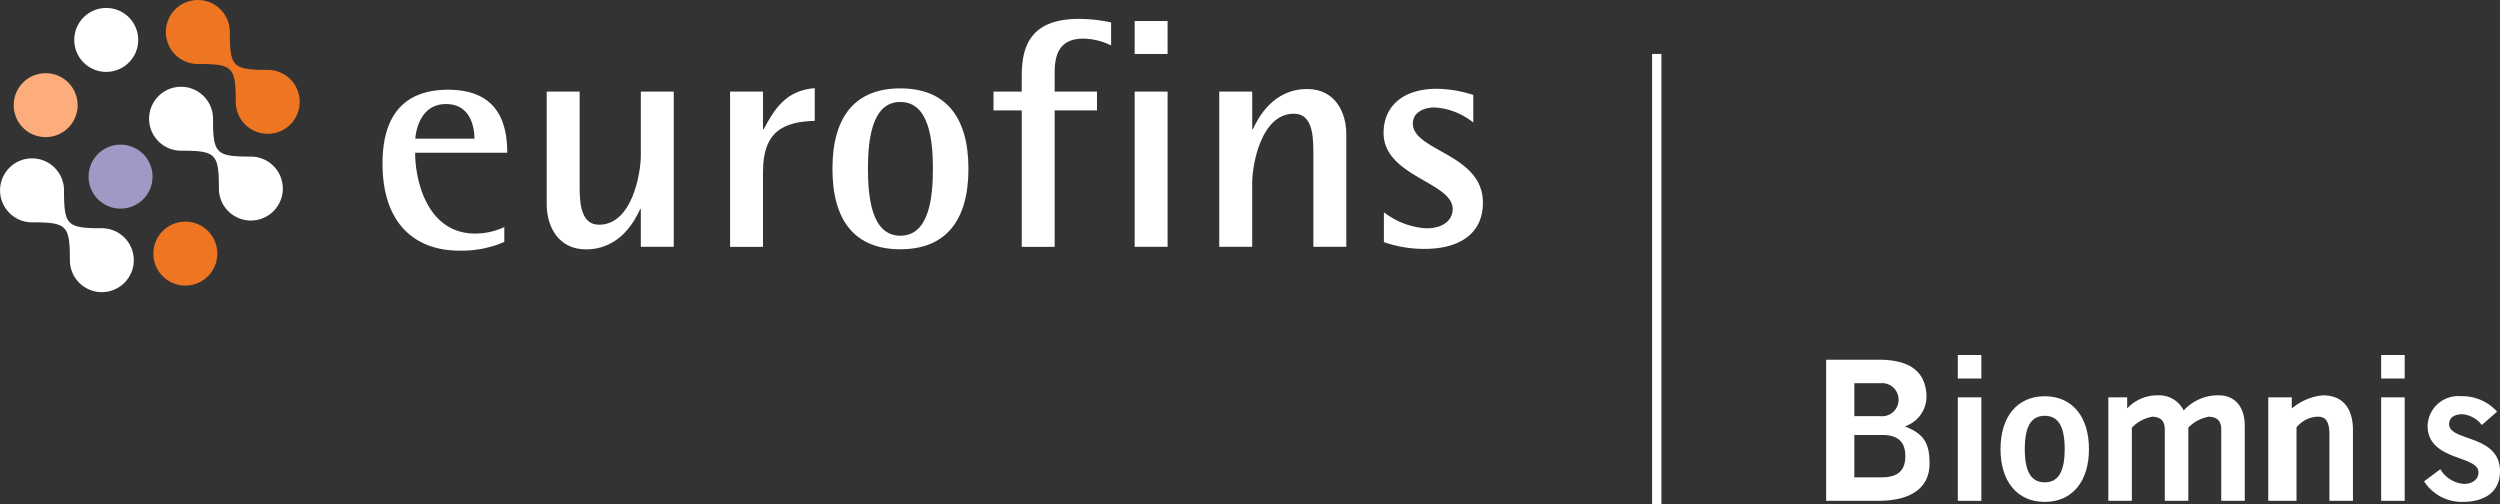
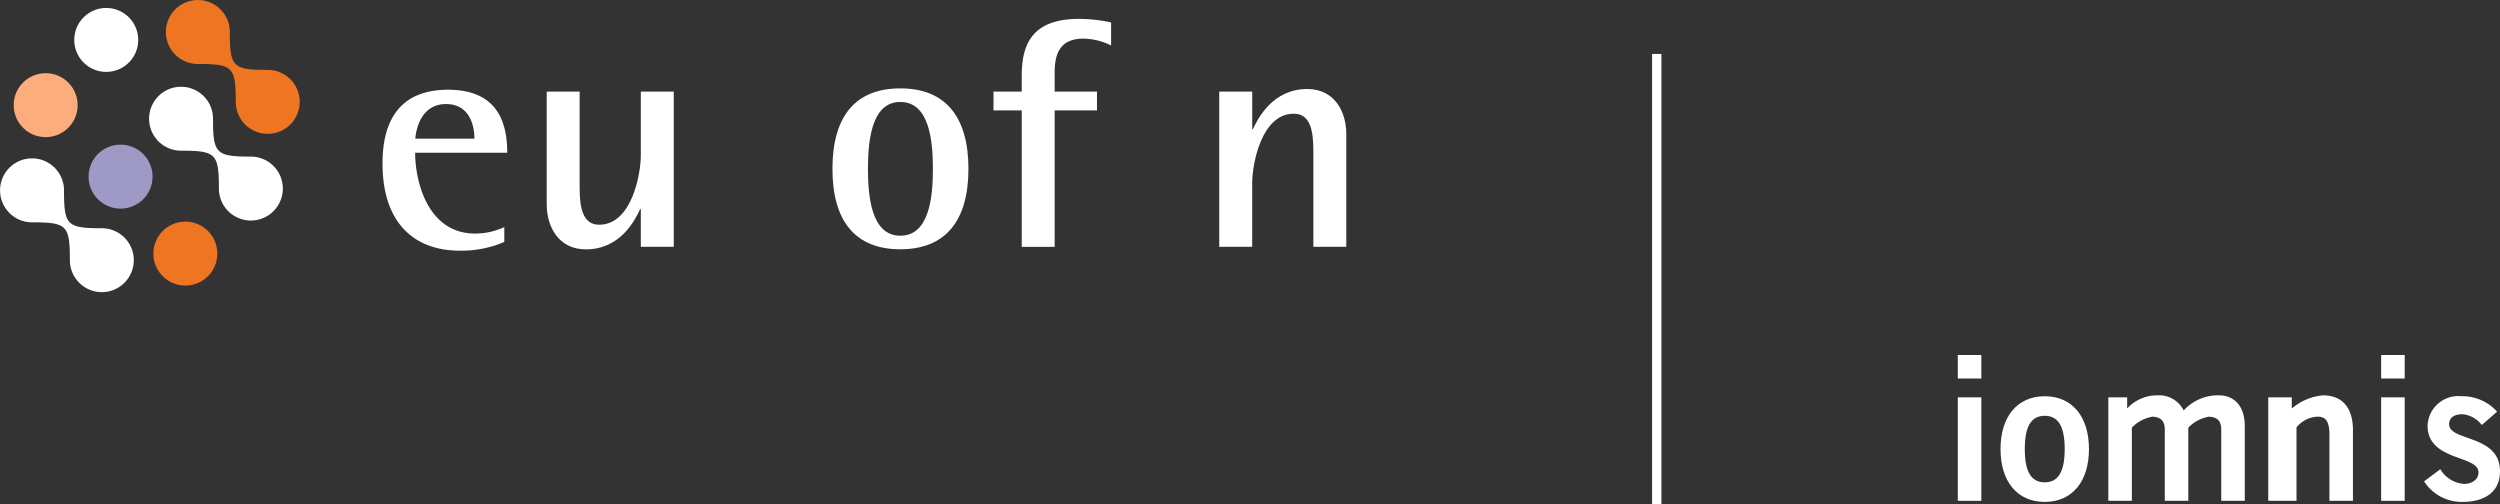
<svg xmlns="http://www.w3.org/2000/svg" width="240" height="48.414" viewBox="0 0 240 48.414">
  <rect x="0" y="0" width="240" height="48.414" fill="#333333" stroke="none" />
  <defs>
    <clipPath id="a">
      <path d="M194.479,100.247h.9V57.012h-.9v43.235Z" transform="translate(-194.479 -57.012)" fill="none" />
    </clipPath>
  </defs>
  <g transform="translate(158.597 5.18)">
    <g clip-path="url(#a)">
      <path d="M195.382,100.247h-.9V57.012h.9v43.235Z" transform="translate(-194.479 -57.012)" fill="#fff" />
    </g>
  </g>
-   <path d="M212.642,95.45h2.671c1.548,0,2.226-.7,2.226-2.033s-.678-2.032-2.226-2.032h-2.671V95.45Zm0-5.871h2.478a1.591,1.591,0,1,0,0-3.161h-2.478v3.161Zm-2.709-5.419h5.029c2.7,0,4.447.9,4.6,3.321a3.021,3.021,0,0,1-2.064,3.077c1.765.714,2.365,1.52,2.365,3.583,0,2.1-1.482,3.566-4.935,3.566h-4.991V84.16Z" transform="translate(-34.627 -49.628)" fill="#fff" />
  <path d="M223.886,97.741h-2.259V87.806h2.259v9.935ZM221.627,86V83.742h2.259V86Z" transform="translate(-33.678 -49.662)" fill="#fff" />
  <path d="M229.665,89.281c-1.3,0-1.916,1.015-1.916,3.194s.621,3.193,1.916,3.193,1.916-1.014,1.916-3.193-.62-3.194-1.916-3.194Zm0-1.878c2.649,0,4.246,1.972,4.246,5.072s-1.6,5.072-4.246,5.072-4.245-1.973-4.245-5.072,1.6-5.072,4.245-5.072Z" transform="translate(-33.37 -49.364)" fill="#fff" />
  <path d="M234.993,97.45V87.515H236.8v1.07a3.906,3.906,0,0,1,2.981-1.261,2.61,2.61,0,0,1,2.445,1.452,4.442,4.442,0,0,1,3.42-1.452c1.031,0,2.445.612,2.445,2.98V97.45h-2.258V90.631c0-.789-.323-1.221-1.18-1.259a3.607,3.607,0,0,0-1.982,1.052V97.45h-2.258V90.631c0-.789-.324-1.221-1.181-1.259a3.608,3.608,0,0,0-1.981,1.052V97.45Z" transform="translate(-32.593 -49.371)" fill="#fff" />
  <path d="M249.193,97.45V87.515h2.259v1.07a5.353,5.353,0,0,1,2.992-1.261c1.944,0,2.878,1.3,2.878,3.324v6.8h-2.258V91.1c0-1.316-.385-1.729-1.123-1.729a2.719,2.719,0,0,0-2.038,1.033V97.45h-2.709Z" transform="translate(-31.439 -49.371)" fill="#fff" />
  <path d="M261.476,97.741h-2.259V87.806h2.259v9.935ZM259.217,86V83.742h2.259V86Z" transform="translate(-30.626 -49.662)" fill="#fff" />
  <path d="M268.569,90.164a2.665,2.665,0,0,0-1.823-1.034c-.9,0-1.315.375-1.315.958,0,1.672,4.885.958,4.885,4.527,0,2.029-1.54,2.931-3.588,2.931a4.3,4.3,0,0,1-3.7-1.973l1.56-1.164a2.882,2.882,0,0,0,2.274,1.409c.826,0,1.389-.451,1.389-1.108,0-1.672-4.885-1.07-4.885-4.471A2.946,2.946,0,0,1,266.6,87.4a4.487,4.487,0,0,1,3.438,1.483l-1.466,1.278Z" transform="translate(-30.316 -49.364)" fill="#fff" />
  <path d="M55.658,68.137a3.07,3.07,0,1,1,3.067,3.068,3.067,3.067,0,0,1-3.067-3.068" transform="translate(-47.153 -51.178)" fill="#9f9ac5" />
  <path d="M54.5,76.059c0-3.353-.28-3.636-3.633-3.636a3.07,3.07,0,1,1,3.07-3.07c0,3.353.283,3.636,3.633,3.636a3.068,3.068,0,1,1-3.07,3.07" transform="translate(-47.792 -51.079)" fill="#fff" />
  <g transform="translate(14.312)">
    <path d="M67.731,69.7c0-3.355-.281-3.638-3.635-3.638a3.068,3.068,0,1,1,3.071-3.071c0,3.354.283,3.638,3.634,3.638a3.069,3.069,0,1,1-3.07,3.071" transform="translate(-61.029 -51.596)" fill="#fff" />
    <path d="M69.229,62c0-3.353-.283-3.636-3.635-3.636a3.07,3.07,0,1,1,3.066-3.067c0,3.351.285,3.633,3.639,3.633A3.069,3.069,0,1,1,69.229,62" transform="translate(-60.908 -52.221)" fill="#ee7623" />
  </g>
  <path d="M61.411,74.966a3.069,3.069,0,1,1,3.072,3.071,3.062,3.062,0,0,1-3.072-3.071" transform="translate(-46.686 -50.623)" fill="#ee7623" />
  <path d="M49.009,61.785a3.068,3.068,0,1,1,3.067,3.071,3.063,3.063,0,0,1-3.067-3.071" transform="translate(-47.693 -51.693)" fill="#fdad7b" />
  <path d="M54.387,55.995a3.069,3.069,0,1,1,3.068,3.071,3.064,3.064,0,0,1-3.068-3.071" transform="translate(-47.256 -52.164)" fill="#fff" />
  <path d="M90.58,64.883c0-1.147-.4-3.319-2.731-3.319-2.419,0-2.885,2.482-2.945,3.319ZM93.447,74.8a10.342,10.342,0,0,1-4.31.836c-4.1,0-7.381-2.418-7.381-8.374,0-4.094,1.644-7.072,6.3-7.072,4.776,0,5.673,3.2,5.673,6.049H84.889c0,2.916,1.3,7.755,5.737,7.755a6.559,6.559,0,0,0,2.821-.621V74.8Z" transform="translate(-45.034 -51.574)" fill="#fff" />
  <path d="M105.359,71.643H105.3c-.5,1.09-1.914,3.857-5.2,3.857-2.635,0-3.764-2.178-3.764-4.324V60.353h3.161V69.6c0,1.86.281,3.534,1.873,3.534,3.124,0,4-4.837,4-6.669V60.353h3.161v14.9h-3.161V71.643Z" transform="translate(-43.851 -51.561)" fill="#fff" />
-   <path d="M112.617,60.378h3.161v3.613h.066c1.016-1.912,2.132-3.734,4.9-3.944v3.139c-3.088.088-4.967,1.075-4.967,4.9v7.2h-3.161v-14.9Z" transform="translate(-42.529 -51.586)" fill="#fff" />
  <path d="M128.219,74.213c2.791,0,3.131-3.723,3.131-6.421s-.341-6.42-3.131-6.42c-2.761,0-3.105,3.723-3.105,6.42s.344,6.421,3.105,6.421Zm-6.513-6.421c0-5,2.17-7.724,6.513-7.724s6.542,2.729,6.542,7.724-2.2,7.722-6.542,7.722-6.513-2.728-6.513-7.722Z" transform="translate(-41.791 -51.584)" fill="#fff" />
  <path d="M138.715,62.684h-2.709V60.877h2.709V59.482c0-2.73.64-5.584,5.507-5.584a14.856,14.856,0,0,1,3.074.342v2.211a6.152,6.152,0,0,0-2.664-.658c-2.455,0-2.755,1.767-2.755,3.292v1.793h4.064v1.807h-4.064v13.1h-3.161v-13.1Z" transform="translate(-40.63 -52.085)" fill="#fff" />
-   <path d="M148.536,60.862H151.7v14.9h-3.161v-14.9Zm0-6.774H151.7v3.161h-3.161V54.088Z" transform="translate(-39.612 -52.069)" fill="#fff" />
  <path d="M156.054,60.372h3.161v3.613h.063c.5-1.089,1.939-3.86,5.22-3.86,2.626,0,3.748,2.179,3.748,4.325V75.274h-3.161V66.032c0-1.861-.281-3.537-1.874-3.537-3.122,0-4,4.838-4,6.667v6.112h-3.161v-14.9Z" transform="translate(-39.002 -51.579)" fill="#fff" />
-   <path d="M179.255,63.347a6.583,6.583,0,0,0-3.705-1.452c-.987,0-2.1.432-2.1,1.543,0,2.655,6.726,2.9,6.726,7.591,0,3.15-2.468,4.445-5.587,4.445a11.788,11.788,0,0,1-3.919-.649V71.955a7.347,7.347,0,0,0,4.074,1.544c1.79,0,2.531-.925,2.531-1.852,0-2.594-6.635-3.117-6.635-7.314,0-2.22,1.481-4.229,5.153-4.229a11.945,11.945,0,0,1,3.458.589v2.653Z" transform="translate(-37.817 -51.581)" fill="#fff" />
</svg>